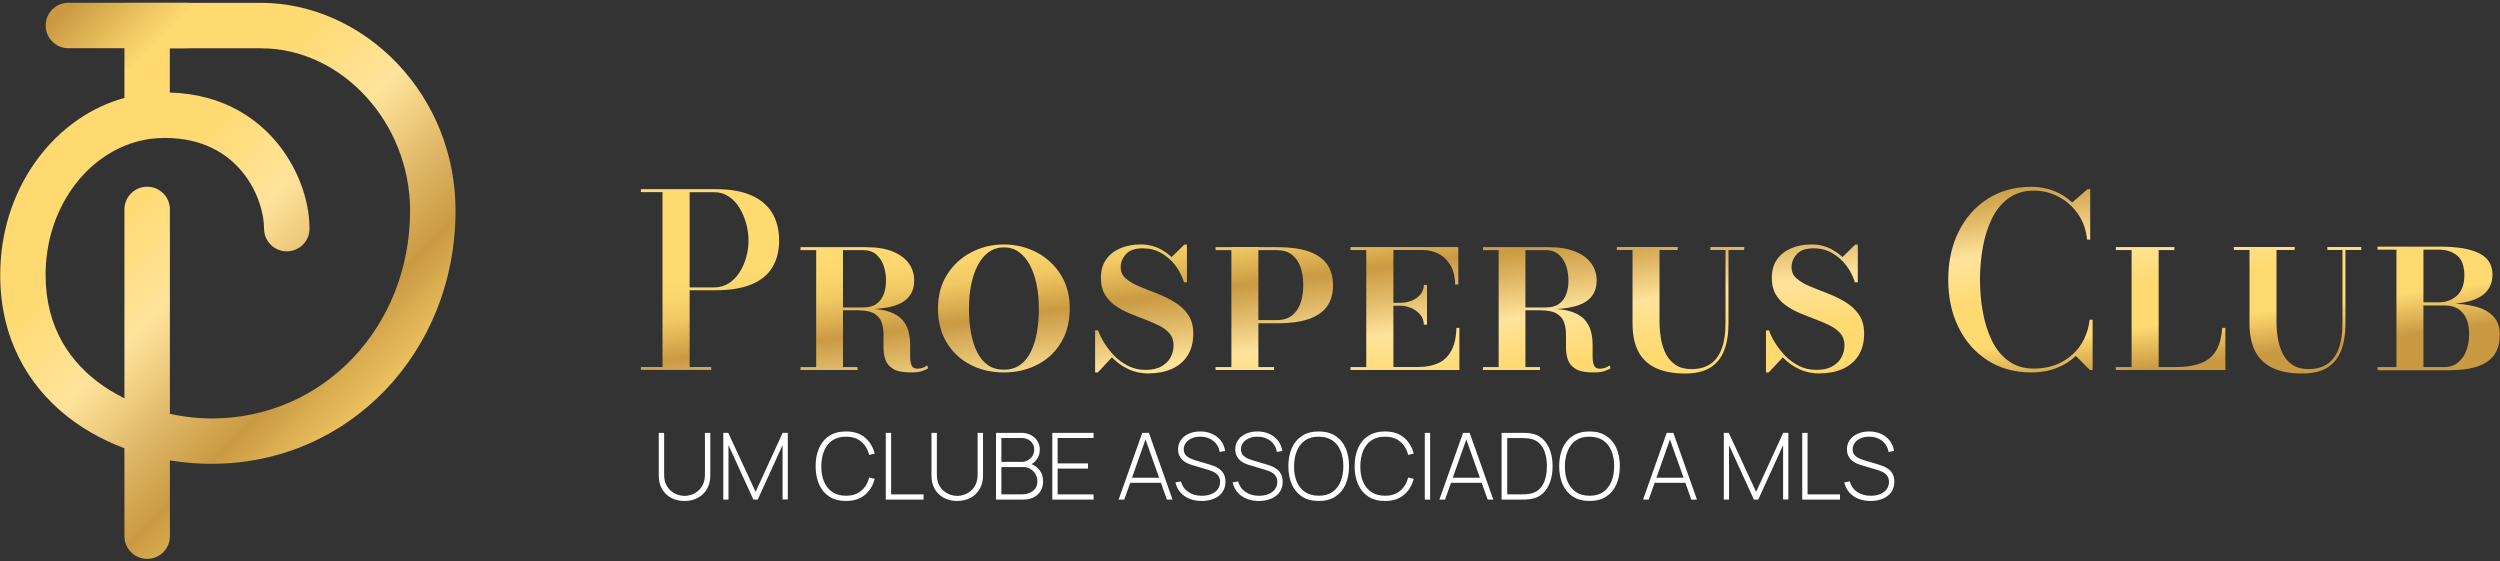
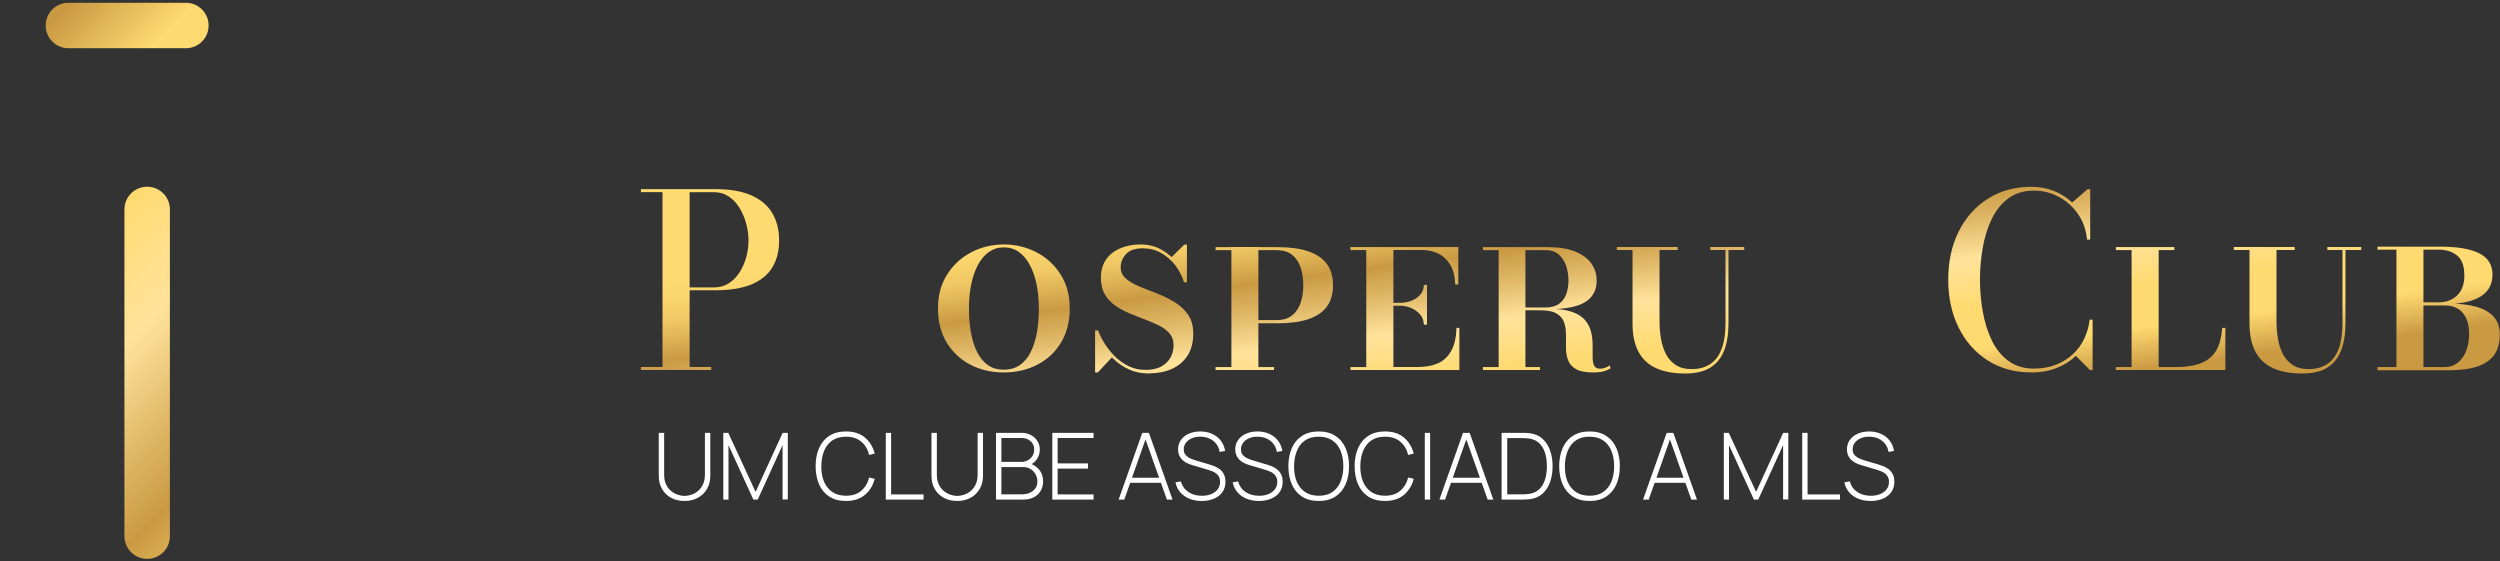
<svg xmlns="http://www.w3.org/2000/svg" width="352" height="79" viewBox="0 0 352 79" fill="none">
  <rect x="0" y="0" width="352" height="79" fill="#333333" stroke="none" />
  <path d="M96.382 70.536C95.677 70.536 95.051 70.39 94.502 70.099C93.959 69.803 93.53 69.39 93.217 68.859C92.908 68.324 92.754 67.697 92.754 66.98V60.944H93.511V66.823C93.511 67.358 93.6 67.817 93.778 68.2C93.961 68.578 94.196 68.887 94.483 69.126C94.774 69.366 95.085 69.542 95.416 69.655C95.751 69.768 96.073 69.825 96.382 69.825C96.691 69.825 97.013 69.768 97.347 69.655C97.682 69.542 97.993 69.366 98.281 69.126C98.568 68.887 98.8 68.578 98.979 68.2C99.161 67.817 99.253 67.358 99.253 66.823V60.944H100.01V66.98C100.01 67.693 99.853 68.317 99.54 68.852C99.231 69.383 98.802 69.796 98.254 70.092C97.711 70.388 97.086 70.536 96.382 70.536ZM101.84 70.34V60.944H102.539L106.388 69.257L110.199 60.944H110.923V70.327H110.186V62.673L106.688 70.34H106.075L102.571 62.673V70.34H101.84ZM119.114 70.536C118.179 70.536 117.393 70.329 116.758 69.916C116.123 69.498 115.645 68.922 115.323 68.187C115.001 67.452 114.84 66.603 114.84 65.642C114.84 64.681 115.001 63.832 115.323 63.097C115.645 62.362 116.123 61.788 116.758 61.375C117.393 60.957 118.179 60.748 119.114 60.748C120.206 60.748 121.091 61.031 121.769 61.596C122.452 62.162 122.916 62.919 123.159 63.867L122.383 64.056C122.183 63.269 121.809 62.645 121.261 62.184C120.717 61.718 120.001 61.486 119.114 61.486C118.344 61.486 117.702 61.662 117.189 62.014C116.68 62.367 116.295 62.856 116.034 63.482C115.777 64.109 115.647 64.829 115.643 65.642C115.634 66.456 115.758 67.175 116.014 67.802C116.275 68.424 116.665 68.913 117.182 69.27C117.7 69.622 118.344 69.799 119.114 69.799C120.001 69.799 120.717 69.566 121.261 69.1C121.809 68.635 122.183 68.011 122.383 67.228L123.159 67.417C122.916 68.365 122.452 69.122 121.769 69.688C121.091 70.253 120.206 70.536 119.114 70.536ZM124.719 70.34V60.944H125.47V69.609H130.037V70.34H124.719ZM134.78 70.536C134.075 70.536 133.449 70.39 132.901 70.099C132.357 69.803 131.928 69.39 131.615 68.859C131.306 68.324 131.152 67.697 131.152 66.98V60.944H131.909V66.823C131.909 67.358 131.998 67.817 132.176 68.2C132.359 68.578 132.594 68.887 132.881 69.126C133.173 69.366 133.484 69.542 133.814 69.655C134.149 69.768 134.471 69.825 134.78 69.825C135.089 69.825 135.411 69.768 135.746 69.655C136.08 69.542 136.392 69.366 136.679 69.126C136.966 68.887 137.198 68.578 137.377 68.2C137.559 67.817 137.651 67.358 137.651 66.823V60.944H138.408V66.98C138.408 67.693 138.251 68.317 137.938 68.852C137.629 69.383 137.201 69.796 136.653 70.092C136.109 70.388 135.485 70.536 134.78 70.536ZM140.239 70.34V60.944H143.834C144.321 60.944 144.758 61.048 145.145 61.257C145.537 61.462 145.843 61.742 146.065 62.099C146.292 62.456 146.405 62.858 146.405 63.306C146.405 63.811 146.265 64.265 145.987 64.67C145.709 65.07 145.339 65.351 144.878 65.511L144.852 65.198C145.469 65.385 145.959 65.699 146.32 66.138C146.685 66.573 146.868 67.112 146.868 67.756C146.868 68.296 146.748 68.759 146.509 69.146C146.274 69.529 145.948 69.825 145.53 70.033C145.113 70.238 144.639 70.34 144.108 70.34H140.239ZM140.995 69.603H143.86C144.277 69.603 144.652 69.531 144.982 69.387C145.317 69.244 145.58 69.037 145.772 68.767C145.967 68.498 146.065 68.172 146.065 67.789C146.065 67.41 145.976 67.069 145.798 66.764C145.624 66.456 145.387 66.212 145.087 66.034C144.786 65.851 144.449 65.76 144.075 65.76H140.995V69.603ZM140.995 65.035H143.827C144.154 65.035 144.451 64.959 144.721 64.807C144.995 64.655 145.213 64.448 145.374 64.187C145.535 63.922 145.615 63.619 145.615 63.28C145.615 62.797 145.443 62.408 145.1 62.112C144.76 61.816 144.336 61.668 143.827 61.668H140.995V65.035ZM148.165 70.34V60.944H153.973V61.675H148.916V65.244H153.19V65.975H148.916V69.609H153.973V70.34H148.165ZM157.504 70.34L160.832 60.944H161.765L165.093 70.34H164.297L161.1 61.336H161.478L158.3 70.34H157.504ZM158.881 67.978V67.267H163.71V67.978H158.881ZM169.198 70.536C168.554 70.536 167.973 70.429 167.456 70.216C166.942 70.003 166.516 69.701 166.177 69.309C165.842 68.918 165.618 68.452 165.505 67.913L166.275 67.782C166.436 68.409 166.779 68.902 167.306 69.263C167.836 69.624 168.474 69.805 169.217 69.805C169.722 69.805 170.168 69.725 170.555 69.564C170.942 69.403 171.245 69.176 171.462 68.885C171.68 68.589 171.788 68.246 171.788 67.854C171.788 67.571 171.736 67.334 171.632 67.143C171.532 66.951 171.401 66.795 171.24 66.673C171.079 66.547 170.907 66.447 170.725 66.373C170.542 66.294 170.37 66.231 170.209 66.184L167.847 65.479C167.534 65.388 167.253 65.275 167.005 65.14C166.762 65 166.555 64.842 166.386 64.663C166.22 64.481 166.092 64.274 166.001 64.043C165.914 63.813 165.87 63.556 165.87 63.273C165.87 62.769 166.005 62.327 166.275 61.949C166.544 61.57 166.914 61.277 167.384 61.068C167.858 60.855 168.402 60.748 169.015 60.748C169.633 60.753 170.188 60.868 170.679 61.094C171.171 61.316 171.573 61.631 171.886 62.04C172.204 62.449 172.408 62.934 172.5 63.495L171.723 63.632C171.662 63.202 171.506 62.825 171.253 62.504C171.005 62.182 170.688 61.931 170.301 61.753C169.913 61.575 169.483 61.486 169.009 61.486C168.552 61.481 168.147 61.557 167.795 61.714C167.447 61.871 167.173 62.082 166.973 62.347C166.773 62.612 166.673 62.912 166.673 63.247C166.673 63.595 166.766 63.874 166.953 64.083C167.145 64.287 167.377 64.448 167.651 64.565C167.93 64.683 168.195 64.779 168.448 64.853L170.34 65.414C170.518 65.466 170.731 65.54 170.979 65.635C171.227 65.731 171.471 65.868 171.71 66.047C171.949 66.221 172.147 66.453 172.304 66.745C172.465 67.032 172.545 67.393 172.545 67.828C172.545 68.25 172.465 68.628 172.304 68.963C172.143 69.298 171.912 69.583 171.612 69.818C171.312 70.049 170.957 70.225 170.549 70.347C170.14 70.473 169.689 70.536 169.198 70.536ZM177.252 70.536C176.608 70.536 176.028 70.429 175.51 70.216C174.997 70.003 174.57 69.701 174.231 69.309C173.896 68.918 173.672 68.452 173.559 67.913L174.329 67.782C174.49 68.409 174.834 68.902 175.36 69.263C175.891 69.624 176.528 69.805 177.272 69.805C177.776 69.805 178.222 69.725 178.609 69.564C178.997 69.403 179.299 69.176 179.516 68.885C179.734 68.589 179.843 68.246 179.843 67.854C179.843 67.571 179.79 67.334 179.686 67.143C179.586 66.951 179.455 66.795 179.294 66.673C179.134 66.547 178.962 66.447 178.779 66.373C178.596 66.294 178.424 66.231 178.264 66.184L175.901 65.479C175.588 65.388 175.308 65.275 175.06 65.14C174.816 65 174.61 64.842 174.44 64.663C174.275 64.481 174.146 64.274 174.055 64.043C173.968 63.813 173.924 63.556 173.924 63.273C173.924 62.769 174.059 62.327 174.329 61.949C174.599 61.57 174.968 61.277 175.438 61.068C175.912 60.855 176.456 60.748 177.069 60.748C177.687 60.753 178.242 60.868 178.733 61.094C179.225 61.316 179.627 61.631 179.94 62.04C180.258 62.449 180.462 62.934 180.554 63.495L179.777 63.632C179.716 63.202 179.56 62.825 179.308 62.504C179.06 62.182 178.742 61.931 178.355 61.753C177.968 61.575 177.537 61.486 177.063 61.486C176.606 61.481 176.202 61.557 175.849 61.714C175.501 61.871 175.227 62.082 175.027 62.347C174.827 62.612 174.727 62.912 174.727 63.247C174.727 63.595 174.821 63.874 175.008 64.083C175.199 64.287 175.432 64.448 175.706 64.565C175.984 64.683 176.249 64.779 176.502 64.853L178.394 65.414C178.572 65.466 178.786 65.54 179.033 65.635C179.281 65.731 179.525 65.868 179.764 66.047C180.004 66.221 180.201 66.453 180.358 66.745C180.519 67.032 180.599 67.393 180.599 67.828C180.599 68.25 180.519 68.628 180.358 68.963C180.197 69.298 179.967 69.583 179.666 69.818C179.366 70.049 179.012 70.225 178.603 70.347C178.194 70.473 177.744 70.536 177.252 70.536ZM185.676 70.536C184.741 70.536 183.956 70.329 183.321 69.916C182.686 69.498 182.207 68.922 181.885 68.187C181.564 67.452 181.403 66.603 181.403 65.642C181.403 64.681 181.564 63.832 181.885 63.097C182.207 62.362 182.686 61.788 183.321 61.375C183.956 60.957 184.741 60.748 185.676 60.748C186.612 60.748 187.395 60.957 188.025 61.375C188.661 61.788 189.139 62.362 189.461 63.097C189.783 63.832 189.944 64.681 189.944 65.642C189.944 66.603 189.783 67.452 189.461 68.187C189.139 68.922 188.661 69.498 188.025 69.916C187.395 70.329 186.612 70.536 185.676 70.536ZM185.676 69.799C186.446 69.803 187.088 69.629 187.601 69.276C188.115 68.92 188.5 68.428 188.756 67.802C189.013 67.175 189.141 66.456 189.141 65.642C189.141 64.829 189.013 64.109 188.756 63.482C188.5 62.856 188.115 62.367 187.601 62.014C187.088 61.662 186.446 61.486 185.676 61.486C184.907 61.481 184.265 61.655 183.752 62.008C183.243 62.36 182.86 62.852 182.603 63.482C182.347 64.109 182.214 64.829 182.205 65.642C182.196 66.456 182.32 67.175 182.577 67.802C182.838 68.424 183.227 68.913 183.745 69.27C184.263 69.622 184.907 69.799 185.676 69.799ZM195.005 70.536C194.07 70.536 193.285 70.329 192.65 69.916C192.015 69.498 191.536 68.922 191.214 68.187C190.892 67.452 190.731 66.603 190.731 65.642C190.731 64.681 190.892 63.832 191.214 63.097C191.536 62.362 192.015 61.788 192.65 61.375C193.285 60.957 194.07 60.748 195.005 60.748C196.097 60.748 196.982 61.031 197.661 61.596C198.344 62.162 198.807 62.919 199.051 63.867L198.274 64.056C198.074 63.269 197.7 62.645 197.152 62.184C196.608 61.718 195.893 61.486 195.005 61.486C194.235 61.486 193.594 61.662 193.08 62.014C192.571 62.367 192.186 62.856 191.925 63.482C191.669 64.109 191.538 64.829 191.534 65.642C191.525 66.456 191.649 67.175 191.906 67.802C192.167 68.424 192.556 68.913 193.074 69.27C193.591 69.622 194.235 69.799 195.005 69.799C195.893 69.799 196.608 69.566 197.152 69.1C197.7 68.635 198.074 68.011 198.274 67.228L199.051 67.417C198.807 68.365 198.344 69.122 197.661 69.688C196.982 70.253 196.097 70.536 195.005 70.536ZM200.611 70.34V60.944H201.361V70.34H200.611ZM202.67 70.34L205.997 60.944H206.93L210.258 70.34H209.462L206.265 61.336H206.643L203.466 70.34H202.67ZM204.046 67.978V67.267H208.875V67.978H204.046ZM211.427 70.34V60.944H214.226C214.335 60.944 214.511 60.946 214.755 60.951C215.003 60.955 215.238 60.974 215.46 61.009C216.164 61.105 216.749 61.37 217.215 61.805C217.68 62.236 218.028 62.784 218.259 63.45C218.489 64.111 218.605 64.842 218.605 65.642C218.605 66.447 218.489 67.182 218.259 67.847C218.028 68.509 217.68 69.055 217.215 69.485C216.749 69.916 216.164 70.179 215.46 70.275C215.238 70.305 215.001 70.325 214.748 70.334C214.501 70.338 214.327 70.34 214.226 70.34H211.427ZM212.217 69.603H214.226C214.422 69.603 214.625 69.598 214.833 69.59C215.042 69.577 215.22 69.557 215.368 69.531C215.951 69.427 216.421 69.196 216.778 68.839C217.134 68.478 217.393 68.024 217.554 67.476C217.72 66.923 217.802 66.312 217.802 65.642C217.802 64.968 217.72 64.357 217.554 63.809C217.389 63.256 217.128 62.801 216.771 62.445C216.415 62.084 215.947 61.853 215.368 61.753C215.22 61.727 215.038 61.71 214.82 61.701C214.607 61.688 214.409 61.681 214.226 61.681H212.217V69.603ZM223.807 70.536C222.872 70.536 222.087 70.329 221.451 69.916C220.816 69.498 220.338 68.922 220.016 68.187C219.694 67.452 219.533 66.603 219.533 65.642C219.533 64.681 219.694 63.832 220.016 63.097C220.338 62.362 220.816 61.788 221.451 61.375C222.087 60.957 222.872 60.748 223.807 60.748C224.742 60.748 225.525 60.957 226.156 61.375C226.791 61.788 227.27 62.362 227.591 63.097C227.913 63.832 228.074 64.681 228.074 65.642C228.074 66.603 227.913 67.452 227.591 68.187C227.27 68.922 226.791 69.498 226.156 69.916C225.525 70.329 224.742 70.536 223.807 70.536ZM223.807 69.799C224.577 69.803 225.219 69.629 225.732 69.276C226.245 68.92 226.63 68.428 226.887 67.802C227.143 67.175 227.272 66.456 227.272 65.642C227.272 64.829 227.143 64.109 226.887 63.482C226.63 62.856 226.245 62.367 225.732 62.014C225.219 61.662 224.577 61.486 223.807 61.486C223.037 61.481 222.395 61.655 221.882 62.008C221.373 62.36 220.99 62.852 220.734 63.482C220.477 64.109 220.344 64.829 220.336 65.642C220.327 66.456 220.451 67.175 220.708 67.802C220.969 68.424 221.358 68.913 221.876 69.27C222.393 69.622 223.037 69.799 223.807 69.799ZM231.344 70.34L234.672 60.944H235.605L238.932 70.34H238.136L234.939 61.336H235.318L232.14 70.34H231.344ZM232.721 67.978V67.267H237.549V67.978H232.721ZM242.714 70.34V60.944H243.412L247.262 69.257L251.073 60.944H251.797V70.327H251.06V62.673L247.562 70.34H246.949L243.445 62.673V70.34H242.714ZM253.754 70.34V60.944H254.504V69.609H259.072V70.34H253.754ZM263.377 70.536C262.733 70.536 262.153 70.429 261.635 70.216C261.122 70.003 260.695 69.701 260.356 69.309C260.021 68.918 259.797 68.452 259.684 67.913L260.454 67.782C260.615 68.409 260.958 68.902 261.485 69.263C262.016 69.624 262.653 69.805 263.397 69.805C263.901 69.805 264.347 69.725 264.734 69.564C265.121 69.403 265.424 69.176 265.641 68.885C265.859 68.589 265.968 68.246 265.968 67.854C265.968 67.571 265.915 67.334 265.811 67.143C265.711 66.951 265.58 66.795 265.419 66.673C265.258 66.547 265.087 66.447 264.904 66.373C264.721 66.294 264.549 66.231 264.388 66.184L262.026 65.479C261.713 65.388 261.433 65.275 261.185 65.14C260.941 65 260.734 64.842 260.565 64.663C260.4 64.481 260.271 64.274 260.18 64.043C260.093 63.813 260.049 63.556 260.049 63.273C260.049 62.769 260.184 62.327 260.454 61.949C260.724 61.57 261.093 61.277 261.563 61.068C262.037 60.855 262.581 60.748 263.194 60.748C263.812 60.753 264.367 60.868 264.858 61.094C265.35 61.316 265.752 61.631 266.065 62.04C266.383 62.449 266.587 62.934 266.679 63.495L265.902 63.632C265.841 63.202 265.685 62.825 265.432 62.504C265.185 62.182 264.867 61.931 264.48 61.753C264.093 61.575 263.662 61.486 263.188 61.486C262.731 61.481 262.327 61.557 261.974 61.714C261.626 61.871 261.352 62.082 261.152 62.347C260.952 62.612 260.852 62.912 260.852 63.247C260.852 63.595 260.945 63.874 261.132 64.083C261.324 64.287 261.557 64.448 261.831 64.565C262.109 64.683 262.374 64.779 262.627 64.853L264.519 65.414C264.697 65.466 264.91 65.54 265.158 65.635C265.406 65.731 265.65 65.868 265.889 66.047C266.128 66.221 266.326 66.453 266.483 66.745C266.644 67.032 266.724 67.393 266.724 67.828C266.724 68.25 266.644 68.628 266.483 68.963C266.322 69.298 266.091 69.583 265.791 69.818C265.491 70.049 265.137 70.225 264.728 70.347C264.319 70.473 263.869 70.536 263.377 70.536Z" fill="white" />
-   <path d="M29.84 65.31C15.03 65.31 0.03 56.18 0.03 38.72C0.03 32.88 1.74 27.38 4.97 22.82C6.68 20.4 8.75 18.36 11.11 16.76C13.11 15.4 15.26 14.41 17.52 13.79V0.4H36.75C43.78 0.4 50.77 3.51 55.93 8.93C61.22 14.49 64.14 21.85 64.14 29.65C64.14 49.64 49.07 65.3 29.84 65.3V65.31ZM21.12 19.56C18.83 19.88 16.68 20.72 14.7 22.06C12.98 23.22 11.46 24.72 10.19 26.51C7.73 29.99 6.42 34.21 6.42 38.72C6.42 53.54 20.42 58.92 29.83 58.92C45.48 58.92 57.74 46.07 57.74 29.66C57.74 17.27 48.13 6.8 36.75 6.8H23.91V13.03C31.6 13.24 36.27 16.87 38.86 19.93C41.81 23.42 43.58 28.01 43.58 32.19C43.58 33.96 42.15 35.39 40.38 35.39C38.61 35.39 37.18 33.96 37.18 32.19C37.18 28.02 33.76 19.42 23.2 19.42C22.53 19.42 21.85 19.47 21.21 19.55C21.18 19.55 21.14 19.55 21.11 19.56H21.12Z" fill="url(#paint0_linear_673_198)" />
  <path d="M20.721 78.69C18.951 78.69 17.52 77.26 17.52 75.49V29.49C17.52 27.72 18.951 26.29 20.721 26.29C22.491 26.29 23.921 27.72 23.921 29.49V75.49C23.921 77.26 22.491 78.69 20.721 78.69Z" fill="url(#paint1_linear_673_198)" />
  <path d="M26.171 6.79H9.631C7.861 6.79 6.431 5.36 6.431 3.59C6.431 1.82 7.861 0.39 9.631 0.39H26.171C27.941 0.39 29.371 1.82 29.371 3.59C29.371 5.36 27.941 6.79 26.171 6.79Z" fill="url(#paint2_linear_673_198)" />
  <path d="M100.72 26.63C102.8 26.63 104.5 26.93 105.82 27.52C107.14 28.11 108.12 28.95 108.75 30.03C109.38 31.11 109.7 32.39 109.7 33.86C109.7 35.33 109.38 36.59 108.75 37.64C108.12 38.69 107.14 39.49 105.82 40.04C104.5 40.59 102.8 40.87 100.72 40.87H97.1V51.67H100.14V52.09H90.24V51.67H93.28V27.05H90.24V26.63H100.72ZM97.1 40.47H100.53C101.32 40.47 102.02 40.27 102.63 39.88C103.24 39.48 103.74 38.96 104.15 38.31C104.56 37.66 104.87 36.95 105.08 36.17C105.29 35.39 105.39 34.63 105.39 33.87C105.39 33.11 105.29 32.33 105.08 31.54C104.87 30.74 104.56 30 104.15 29.32C103.74 28.64 103.24 28.09 102.63 27.68C102.02 27.27 101.33 27.06 100.53 27.06H97.1V40.47Z" fill="url(#paint3_linear_673_198)" />
-   <path d="M117.38 43.54V43.29H121.54C122.32 43.29 122.95 43.12 123.42 42.78C123.89 42.44 124.23 41.98 124.44 41.4C124.65 40.82 124.75 40.19 124.75 39.5C124.75 38.81 124.65 38.14 124.44 37.49C124.23 36.84 123.89 36.3 123.42 35.87C122.95 35.44 122.32 35.22 121.54 35.22H112.71V34.8H121.9C123.41 34.8 124.67 35 125.68 35.41C126.69 35.82 127.45 36.38 127.96 37.08C128.46 37.79 128.72 38.59 128.72 39.5C128.72 40.86 128.18 41.87 127.09 42.54C126 43.21 124.24 43.54 121.79 43.54H117.39H117.38ZM112.71 52.1V51.68H120.74V52.1H112.71ZM114.92 52.1V34.8H118.69V52.1H114.92ZM128.25 52.44C127.15 52.44 126.33 52.28 125.79 51.96C125.25 51.64 124.88 51.22 124.69 50.7C124.5 50.18 124.4 49.61 124.4 48.99C124.4 48.37 124.4 47.76 124.4 47.14C124.4 46.52 124.32 45.95 124.15 45.43C123.98 44.91 123.64 44.49 123.12 44.17C122.6 43.85 121.81 43.69 120.73 43.69H117.37V43.47H121.97C123.35 43.47 124.45 43.62 125.28 43.92C126.11 44.22 126.72 44.62 127.13 45.13C127.54 45.63 127.81 46.19 127.95 46.79C128.09 47.39 128.15 47.99 128.15 48.59V50.24C128.15 50.74 128.22 51.14 128.35 51.45C128.49 51.76 128.76 51.91 129.18 51.91C129.44 51.91 129.68 51.87 129.9 51.79C130.12 51.71 130.34 51.6 130.55 51.45L130.69 51.86C130.42 52.02 130.11 52.15 129.76 52.27C129.41 52.38 128.9 52.44 128.23 52.44H128.25Z" fill="url(#paint4_linear_673_198)" />
  <path d="M141.34 52.44C139.59 52.44 138.01 52.07 136.61 51.34C135.21 50.61 134.11 49.57 133.29 48.22C132.47 46.87 132.07 45.28 132.07 43.43C132.07 41.58 132.5 39.99 133.36 38.64C134.22 37.29 135.36 36.25 136.76 35.52C138.16 34.79 139.69 34.42 141.34 34.42C142.99 34.42 144.52 34.79 145.93 35.52C147.34 36.25 148.47 37.29 149.33 38.64C150.19 39.99 150.62 41.58 150.62 43.43C150.62 45.28 150.21 46.87 149.4 48.22C148.59 49.57 147.48 50.61 146.07 51.34C144.66 52.07 143.09 52.44 141.33 52.44H141.34ZM141.34 52.05C142.22 52.05 142.98 51.83 143.6 51.4C144.22 50.96 144.73 50.36 145.12 49.57C145.51 48.79 145.8 47.88 145.99 46.84C146.18 45.8 146.27 44.67 146.27 43.44C146.27 42.21 146.16 41.09 145.95 40.04C145.73 39 145.42 38.09 145 37.31C144.58 36.53 144.07 35.92 143.45 35.48C142.84 35.04 142.14 34.83 141.34 34.83C140.54 34.83 139.85 35.05 139.23 35.48C138.62 35.92 138.11 36.52 137.69 37.31C137.28 38.09 136.96 39 136.75 40.04C136.53 41.08 136.43 42.21 136.43 43.44C136.43 44.67 136.52 45.79 136.71 46.84C136.9 47.88 137.19 48.79 137.58 49.57C137.97 50.35 138.47 50.96 139.09 51.4C139.71 51.84 140.46 52.05 141.34 52.05Z" fill="url(#paint5_linear_673_198)" />
  <path d="M161.801 52.59C160.751 52.59 159.8 52.4 158.96 52.01C158.12 51.63 157.391 51.13 156.771 50.53C156.151 49.93 155.62 49.27 155.19 48.56C154.76 47.85 154.43 47.17 154.19 46.52H154.611C154.821 47.11 155.131 47.72 155.531 48.36C155.931 49 156.41 49.6 156.97 50.17C157.54 50.74 158.181 51.19 158.901 51.55C159.621 51.9 160.411 52.08 161.271 52.08C162.191 52.08 162.941 51.92 163.521 51.59C164.101 51.26 164.541 50.83 164.821 50.31C165.101 49.78 165.24 49.22 165.24 48.62C165.24 47.96 165.06 47.41 164.69 46.97C164.32 46.53 163.83 46.16 163.22 45.85C162.61 45.54 161.94 45.26 161.21 44.98C160.48 44.7 159.751 44.42 159.031 44.12C158.311 43.82 157.631 43.46 157.021 43.02C156.401 42.59 155.911 42.06 155.551 41.43C155.191 40.8 155.01 40.03 155.01 39.11C155.01 38.1 155.25 37.25 155.72 36.56C156.19 35.87 156.86 35.34 157.71 34.97C158.56 34.6 159.531 34.42 160.611 34.42C161.691 34.42 162.681 34.67 163.561 35.17C164.441 35.67 165.191 36.32 165.811 37.12C166.431 37.92 166.871 38.8 167.131 39.75H166.71C166.45 38.89 166.04 38.1 165.49 37.37C164.94 36.65 164.27 36.06 163.49 35.62C162.71 35.18 161.861 34.96 160.931 34.96C159.831 34.96 159.031 35.23 158.541 35.78C158.041 36.32 157.791 36.94 157.791 37.63C157.791 38.28 158.041 38.81 158.531 39.23C159.021 39.65 159.661 40.03 160.431 40.34C161.211 40.66 162.031 40.99 162.901 41.32C163.771 41.66 164.601 42.06 165.371 42.53C166.151 43 166.781 43.59 167.271 44.29C167.761 44.99 168.01 45.88 168.01 46.96C168.01 48.21 167.74 49.24 167.2 50.08C166.66 50.91 165.91 51.53 164.98 51.95C164.04 52.36 162.981 52.57 161.801 52.57V52.59ZM154.19 52.44V46.53C154.5 47.13 154.77 47.63 155.01 48.02C155.25 48.42 155.49 48.78 155.75 49.12C156 49.45 156.301 49.82 156.641 50.23L154.571 52.44H154.2H154.19ZM167.131 39.77C166.891 39.22 166.66 38.76 166.44 38.4C166.22 38.04 165.98 37.71 165.72 37.41C165.46 37.1 165.151 36.75 164.801 36.36L166.75 34.44H167.121V39.77H167.131Z" fill="url(#paint6_linear_673_198)" />
  <path d="M176.25 45.49V45.07H179.76C180.64 45.07 181.36 44.85 181.91 44.42C182.46 43.98 182.86 43.4 183.12 42.65C183.38 41.9 183.5 41.07 183.5 40.15C183.5 39.23 183.37 38.38 183.12 37.64C182.87 36.89 182.46 36.3 181.91 35.87C181.36 35.43 180.64 35.22 179.76 35.22H171.15V34.8H179.88C181.59 34.8 183.02 34.99 184.18 35.38C185.33 35.77 186.21 36.35 186.8 37.14C187.39 37.93 187.69 38.94 187.69 40.17C187.69 41.4 187.39 42.41 186.8 43.2C186.21 43.99 185.33 44.57 184.18 44.95C183.03 45.33 181.59 45.52 179.88 45.52H176.25V45.49ZM171.15 52.1V51.68H179.39V52.1H171.15ZM173.38 52.1V34.78H177.18V52.1H173.38Z" fill="url(#paint7_linear_673_198)" />
  <path d="M205.06 46.16H205.48V52.1H190.15V51.68H192.37V35.21H190.15V34.79H205.33V40.05H204.89C204.86 38.88 204.61 37.94 204.16 37.23C203.71 36.52 203.14 36 202.45 35.68C201.76 35.36 201.03 35.2 200.28 35.2H196.19V51.67H199.76C200.74 51.67 201.63 51.5 202.42 51.17C203.21 50.84 203.83 50.27 204.3 49.46C204.77 48.66 205.03 47.55 205.07 46.15L205.06 46.16ZM200.48 45.7C200.46 45.11 200.27 44.62 199.91 44.23C199.55 43.84 199.13 43.55 198.64 43.35C198.15 43.15 197.68 43.05 197.23 43.05H195.36V42.63H197.23C197.68 42.63 198.15 42.55 198.64 42.38C199.13 42.21 199.55 41.94 199.91 41.56C200.27 41.18 200.46 40.71 200.48 40.12H200.92V45.71H200.48V45.7Z" fill="url(#paint8_linear_673_198)" />
  <path d="M213.47 43.54V43.29H217.63C218.41 43.29 219.04 43.12 219.51 42.78C219.98 42.44 220.32 41.98 220.53 41.4C220.74 40.82 220.84 40.19 220.84 39.5C220.84 38.81 220.74 38.14 220.53 37.49C220.32 36.84 219.98 36.3 219.51 35.87C219.04 35.44 218.41 35.22 217.63 35.22H208.8V34.8H217.99C219.5 34.8 220.76 35 221.77 35.41C222.78 35.82 223.54 36.38 224.05 37.08C224.55 37.79 224.81 38.59 224.81 39.5C224.81 40.86 224.27 41.87 223.18 42.54C222.09 43.21 220.33 43.54 217.88 43.54H213.48H213.47ZM208.8 52.1V51.68H216.83V52.1H208.8ZM211.01 52.1V34.8H214.78V52.1H211.01ZM224.34 52.44C223.24 52.44 222.42 52.28 221.88 51.96C221.34 51.64 220.97 51.22 220.78 50.7C220.59 50.18 220.49 49.61 220.49 48.99C220.49 48.37 220.49 47.76 220.49 47.14C220.49 46.52 220.41 45.95 220.24 45.43C220.07 44.91 219.73 44.49 219.21 44.17C218.69 43.85 217.9 43.69 216.82 43.69H213.46V43.47H218.06C219.44 43.47 220.54 43.62 221.37 43.92C222.2 44.22 222.81 44.62 223.22 45.13C223.63 45.63 223.9 46.19 224.04 46.79C224.18 47.39 224.24 47.99 224.24 48.59V50.24C224.24 50.74 224.31 51.14 224.44 51.45C224.58 51.76 224.85 51.91 225.27 51.91C225.53 51.91 225.77 51.87 225.99 51.79C226.21 51.71 226.43 51.6 226.64 51.45L226.78 51.86C226.51 52.02 226.2 52.15 225.85 52.27C225.5 52.38 224.99 52.44 224.32 52.44H224.34Z" fill="url(#paint9_linear_673_198)" />
  <path d="M227.65 35.2V34.78H236.22V35.2H227.65ZM237.31 52.59C235.65 52.59 234.26 52.34 233.16 51.83C232.06 51.32 231.23 50.54 230.68 49.5C230.13 48.45 229.86 47.14 229.86 45.55V34.78H233.66V45.26C233.66 46.1 233.73 46.92 233.87 47.72C234.01 48.52 234.25 49.24 234.58 49.88C234.91 50.51 235.38 51.02 235.96 51.4C236.55 51.78 237.28 51.97 238.17 51.97C239.22 51.97 240.1 51.73 240.81 51.26C241.52 50.78 242.05 50.07 242.41 49.11C242.77 48.15 242.95 46.97 242.95 45.55V34.78H243.37V45.55C243.37 47.04 243.16 48.32 242.75 49.37C242.34 50.42 241.68 51.22 240.79 51.77C239.9 52.32 238.73 52.59 237.29 52.59H237.31ZM240.82 35.2V34.78H245.59V35.2H240.82Z" fill="url(#paint10_linear_673_198)" />
-   <path d="M256.26 52.59C255.21 52.59 254.26 52.4 253.42 52.01C252.58 51.63 251.85 51.13 251.23 50.53C250.61 49.93 250.08 49.27 249.65 48.56C249.22 47.85 248.89 47.17 248.65 46.52H249.07C249.28 47.11 249.59 47.72 249.99 48.36C250.39 49 250.87 49.6 251.43 50.17C252 50.74 252.64 51.19 253.36 51.55C254.08 51.9 254.87 52.08 255.73 52.08C256.65 52.08 257.4 51.92 257.98 51.59C258.56 51.26 259 50.83 259.28 50.31C259.56 49.78 259.7 49.22 259.7 48.62C259.7 47.96 259.52 47.41 259.15 46.97C258.78 46.53 258.29 46.16 257.68 45.85C257.07 45.54 256.4 45.26 255.67 44.98C254.94 44.7 254.21 44.42 253.49 44.12C252.77 43.82 252.09 43.46 251.48 43.02C250.86 42.59 250.37 42.06 250.01 41.43C249.65 40.8 249.47 40.03 249.47 39.11C249.47 38.1 249.71 37.25 250.18 36.56C250.65 35.87 251.32 35.34 252.17 34.97C253.02 34.6 253.99 34.42 255.07 34.42C256.15 34.42 257.14 34.67 258.02 35.17C258.9 35.67 259.65 36.32 260.27 37.12C260.89 37.92 261.33 38.8 261.59 39.75H261.17C260.91 38.89 260.5 38.1 259.95 37.37C259.4 36.65 258.73 36.06 257.95 35.62C257.17 35.18 256.32 34.96 255.39 34.96C254.29 34.96 253.49 35.23 253 35.78C252.5 36.32 252.25 36.94 252.25 37.63C252.25 38.28 252.5 38.81 252.99 39.23C253.48 39.65 254.12 40.03 254.89 40.34C255.67 40.66 256.49 40.99 257.36 41.32C258.23 41.66 259.06 42.06 259.83 42.53C260.61 43 261.24 43.59 261.73 44.29C262.22 44.99 262.47 45.88 262.47 46.96C262.47 48.21 262.2 49.24 261.66 50.08C261.12 50.91 260.37 51.53 259.44 51.95C258.5 52.36 257.44 52.57 256.26 52.57V52.59ZM248.65 52.44V46.53C248.96 47.13 249.23 47.63 249.47 48.02C249.71 48.42 249.95 48.78 250.21 49.12C250.46 49.45 250.76 49.82 251.1 50.23L249.03 52.44H248.66H248.65ZM261.59 39.77C261.35 39.22 261.12 38.76 260.9 38.4C260.68 38.04 260.44 37.71 260.18 37.41C259.92 37.1 259.61 36.75 259.26 36.36L261.21 34.44H261.58V39.77H261.59Z" fill="url(#paint11_linear_673_198)" />
  <path d="M286.021 52.44C283.671 52.44 281.611 51.87 279.851 50.74C278.091 49.61 276.73 48.06 275.76 46.09C274.79 44.12 274.311 41.88 274.311 39.37C274.311 36.86 274.79 34.6 275.76 32.64C276.73 30.68 278.091 29.13 279.851 28C281.611 26.87 283.671 26.3 286.021 26.3C287.141 26.3 288.191 26.49 289.181 26.88C290.161 27.27 291.02 27.81 291.76 28.51L293.931 26.64H294.301V33.74H293.861C293.721 32.37 293.301 31.17 292.581 30.13C291.861 29.09 290.961 28.29 289.871 27.71C288.781 27.13 287.611 26.84 286.361 26.84C284.961 26.84 283.761 27.2 282.791 27.92C281.811 28.64 281.03 29.6 280.45 30.8C279.87 32 279.441 33.34 279.181 34.83C278.911 36.32 278.781 37.83 278.781 39.37C278.781 40.91 278.911 42.42 279.181 43.91C279.451 45.4 279.87 46.74 280.45 47.94C281.03 49.14 281.811 50.1 282.791 50.82C283.771 51.54 284.961 51.9 286.361 51.9C287.501 51.9 288.54 51.72 289.46 51.36C290.38 51 291.181 50.5 291.861 49.87C292.541 49.24 293.08 48.5 293.47 47.67C293.86 46.84 294.12 45.95 294.22 45.01H294.641V52.11H294.271L292.281 50.11C291.531 50.83 290.621 51.41 289.551 51.82C288.481 52.24 287.3 52.45 286.01 52.45L286.021 52.44Z" fill="url(#paint12_linear_673_198)" />
  <path d="M297.91 52.1V51.68H300.13V35.21H297.91V34.79H306.15V35.21H303.94V51.68H306.3C307.57 51.68 308.62 51.55 309.45 51.29C310.28 51.03 310.94 50.65 311.42 50.16C311.9 49.67 312.25 49.08 312.47 48.41C312.69 47.74 312.83 46.99 312.89 46.16H313.33V52.1H297.91Z" fill="url(#paint13_linear_673_198)" />
  <path d="M314.521 35.2V34.78H323.091V35.2H314.521ZM324.181 52.59C322.521 52.59 321.131 52.34 320.031 51.83C318.931 51.32 318.101 50.54 317.551 49.5C317.001 48.45 316.73 47.14 316.73 45.55V34.78H320.531V45.26C320.531 46.1 320.6 46.92 320.74 47.72C320.88 48.52 321.12 49.24 321.45 49.88C321.78 50.51 322.251 51.02 322.831 51.4C323.421 51.78 324.151 51.97 325.041 51.97C326.091 51.97 326.971 51.73 327.681 51.26C328.391 50.78 328.921 50.07 329.281 49.11C329.641 48.15 329.821 46.97 329.821 45.55V34.78H330.24V45.55C330.24 47.04 330.031 48.32 329.621 49.37C329.211 50.42 328.551 51.22 327.661 51.77C326.771 52.32 325.601 52.59 324.161 52.59H324.181ZM327.69 35.2V34.78H332.46V35.2H327.69Z" fill="url(#paint14_linear_673_198)" />
  <path d="M340.83 42.84V42.57H343.41C344.42 42.57 345.26 42.25 345.95 41.61C346.63 40.97 346.98 40.03 346.98 38.8C346.98 37.46 346.64 36.52 345.95 35.97C345.26 35.42 344.42 35.15 343.41 35.15H334.75V34.73H343.65C346 34.73 347.81 35.04 349.06 35.66C350.31 36.28 350.94 37.28 350.94 38.66C350.94 40.04 350.36 41.1 349.19 41.8C348.02 42.5 346.18 42.85 343.65 42.85H340.83V42.84ZM334.76 52.1V51.68H344.22C344.94 51.68 345.56 51.47 346.08 51.05C346.59 50.63 346.99 50.07 347.25 49.37C347.52 48.67 347.65 47.89 347.65 47.03C347.65 45.74 347.35 44.75 346.75 44.05C346.15 43.35 345.31 43.01 344.22 43.01H340.84V42.74H344.8C346.2 42.74 347.45 42.88 348.53 43.16C349.61 43.44 350.45 43.9 351.06 44.54C351.67 45.18 351.97 46.03 351.97 47.1C351.97 48.24 351.72 49.19 351.21 49.93C350.7 50.67 349.91 51.22 348.85 51.59C347.79 51.95 346.44 52.13 344.81 52.13H334.77L334.76 52.1ZM337.42 52.1V34.73H341.22V52.1H337.42Z" fill="url(#paint15_linear_673_198)" />
  <defs>
    <linearGradient id="paint0_linear_673_198" x1="-3.56" y1="-2.37" x2="64.62" y2="65.81" gradientUnits="userSpaceOnUse">
      <stop offset="0.12" stop-color="#CA9A43" />
      <stop offset="0.25" stop-color="#FFDA71" />
      <stop offset="0.38" stop-color="#FFDA71" />
      <stop offset="0.53" stop-color="#FFE39B" />
      <stop offset="0.65" stop-color="#DFB766" />
      <stop offset="0.74" stop-color="#CA9A43" />
      <stop offset="0.8" stop-color="#DEB254" />
      <stop offset="0.86" stop-color="#F0C864" />
      <stop offset="0.93" stop-color="#FBD56D" />
      <stop offset="0.99" stop-color="#FFDA71" />
    </linearGradient>
    <linearGradient id="paint1_linear_673_198" x1="-18.85" y1="12.91" x2="49.33" y2="81.091" gradientUnits="userSpaceOnUse">
      <stop offset="0.12" stop-color="#CA9A43" />
      <stop offset="0.25" stop-color="#FFDA71" />
      <stop offset="0.38" stop-color="#FFDA71" />
      <stop offset="0.53" stop-color="#FFE39B" />
      <stop offset="0.65" stop-color="#DFB766" />
      <stop offset="0.74" stop-color="#CA9A43" />
      <stop offset="0.8" stop-color="#DEB254" />
      <stop offset="0.86" stop-color="#F0C864" />
      <stop offset="0.93" stop-color="#FBD56D" />
      <stop offset="0.99" stop-color="#FFDA71" />
    </linearGradient>
    <linearGradient id="paint2_linear_673_198" x1="4.181" y1="-10.12" x2="72.361" y2="58.06" gradientUnits="userSpaceOnUse">
      <stop offset="0.12" stop-color="#CA9A43" />
      <stop offset="0.25" stop-color="#FFDA71" />
      <stop offset="0.38" stop-color="#FFDA71" />
      <stop offset="0.53" stop-color="#FFE39B" />
      <stop offset="0.65" stop-color="#DFB766" />
      <stop offset="0.74" stop-color="#CA9A43" />
      <stop offset="0.8" stop-color="#DEB254" />
      <stop offset="0.86" stop-color="#F0C864" />
      <stop offset="0.93" stop-color="#FBD56D" />
      <stop offset="0.99" stop-color="#FFDA71" />
    </linearGradient>
    <linearGradient id="paint3_linear_673_198" x1="105.27" y1="83.16" x2="99.38" y2="38.13" gradientUnits="userSpaceOnUse">
      <stop offset="0.12" stop-color="#CA9A43" />
      <stop offset="0.25" stop-color="#FFDA71" />
      <stop offset="0.38" stop-color="#FFDA71" />
      <stop offset="0.53" stop-color="#FFE39B" />
      <stop offset="0.65" stop-color="#DFB766" />
      <stop offset="0.74" stop-color="#CA9A43" />
      <stop offset="0.8" stop-color="#DEB254" />
      <stop offset="0.86" stop-color="#F0C864" />
      <stop offset="0.93" stop-color="#FBD56D" />
      <stop offset="0.99" stop-color="#FFDA71" />
    </linearGradient>
    <linearGradient id="paint4_linear_673_198" x1="125.44" y1="80.52" x2="119.55" y2="35.5" gradientUnits="userSpaceOnUse">
      <stop offset="0.12" stop-color="#CA9A43" />
      <stop offset="0.25" stop-color="#FFDA71" />
      <stop offset="0.38" stop-color="#FFDA71" />
      <stop offset="0.53" stop-color="#FFE39B" />
      <stop offset="0.65" stop-color="#DFB766" />
      <stop offset="0.74" stop-color="#CA9A43" />
      <stop offset="0.8" stop-color="#DEB254" />
      <stop offset="0.86" stop-color="#F0C864" />
      <stop offset="0.93" stop-color="#FBD56D" />
      <stop offset="0.99" stop-color="#FFDA71" />
    </linearGradient>
    <linearGradient id="paint5_linear_673_198" x1="145.84" y1="77.85" x2="139.96" y2="32.83" gradientUnits="userSpaceOnUse">
      <stop offset="0.12" stop-color="#CA9A43" />
      <stop offset="0.25" stop-color="#FFDA71" />
      <stop offset="0.38" stop-color="#FFDA71" />
      <stop offset="0.53" stop-color="#FFE39B" />
      <stop offset="0.65" stop-color="#DFB766" />
      <stop offset="0.74" stop-color="#CA9A43" />
      <stop offset="0.8" stop-color="#DEB254" />
      <stop offset="0.86" stop-color="#F0C864" />
      <stop offset="0.93" stop-color="#FBD56D" />
      <stop offset="0.99" stop-color="#FFDA71" />
    </linearGradient>
    <linearGradient id="paint6_linear_673_198" x1="164.84" y1="75.37" x2="158.95" y2="30.35" gradientUnits="userSpaceOnUse">
      <stop offset="0.12" stop-color="#CA9A43" />
      <stop offset="0.25" stop-color="#FFDA71" />
      <stop offset="0.38" stop-color="#FFDA71" />
      <stop offset="0.53" stop-color="#FFE39B" />
      <stop offset="0.65" stop-color="#DFB766" />
      <stop offset="0.74" stop-color="#CA9A43" />
      <stop offset="0.8" stop-color="#DEB254" />
      <stop offset="0.86" stop-color="#F0C864" />
      <stop offset="0.93" stop-color="#FBD56D" />
      <stop offset="0.99" stop-color="#FFDA71" />
    </linearGradient>
    <linearGradient id="paint7_linear_673_198" x1="182.97" y1="73" x2="177.08" y2="27.98" gradientUnits="userSpaceOnUse">
      <stop offset="0.12" stop-color="#CA9A43" />
      <stop offset="0.25" stop-color="#FFDA71" />
      <stop offset="0.38" stop-color="#FFDA71" />
      <stop offset="0.53" stop-color="#FFE39B" />
      <stop offset="0.65" stop-color="#DFB766" />
      <stop offset="0.74" stop-color="#CA9A43" />
      <stop offset="0.8" stop-color="#DEB254" />
      <stop offset="0.86" stop-color="#F0C864" />
      <stop offset="0.93" stop-color="#FBD56D" />
      <stop offset="0.99" stop-color="#FFDA71" />
    </linearGradient>
    <linearGradient id="paint8_linear_673_198" x1="201.3" y1="70.61" x2="195.41" y2="25.58" gradientUnits="userSpaceOnUse">
      <stop offset="0.12" stop-color="#CA9A43" />
      <stop offset="0.25" stop-color="#FFDA71" />
      <stop offset="0.38" stop-color="#FFDA71" />
      <stop offset="0.53" stop-color="#FFE39B" />
      <stop offset="0.65" stop-color="#DFB766" />
      <stop offset="0.74" stop-color="#CA9A43" />
      <stop offset="0.8" stop-color="#DEB254" />
      <stop offset="0.86" stop-color="#F0C864" />
      <stop offset="0.93" stop-color="#FBD56D" />
      <stop offset="0.99" stop-color="#FFDA71" />
    </linearGradient>
    <linearGradient id="paint9_linear_673_198" x1="219.91" y1="68.17" x2="214.03" y2="23.15" gradientUnits="userSpaceOnUse">
      <stop offset="0.12" stop-color="#CA9A43" />
      <stop offset="0.25" stop-color="#FFDA71" />
      <stop offset="0.38" stop-color="#FFDA71" />
      <stop offset="0.53" stop-color="#FFE39B" />
      <stop offset="0.65" stop-color="#DFB766" />
      <stop offset="0.74" stop-color="#CA9A43" />
      <stop offset="0.8" stop-color="#DEB254" />
      <stop offset="0.86" stop-color="#F0C864" />
      <stop offset="0.93" stop-color="#FBD56D" />
      <stop offset="0.99" stop-color="#FFDA71" />
    </linearGradient>
    <linearGradient id="paint10_linear_673_198" x1="240.6" y1="65.47" x2="234.72" y2="20.44" gradientUnits="userSpaceOnUse">
      <stop offset="0.12" stop-color="#CA9A43" />
      <stop offset="0.25" stop-color="#FFDA71" />
      <stop offset="0.38" stop-color="#FFDA71" />
      <stop offset="0.53" stop-color="#FFE39B" />
      <stop offset="0.65" stop-color="#DFB766" />
      <stop offset="0.74" stop-color="#CA9A43" />
      <stop offset="0.8" stop-color="#DEB254" />
      <stop offset="0.86" stop-color="#F0C864" />
      <stop offset="0.93" stop-color="#FBD56D" />
      <stop offset="0.99" stop-color="#FFDA71" />
    </linearGradient>
    <linearGradient id="paint11_linear_673_198" x1="257.71" y1="63.23" x2="251.82" y2="18.21" gradientUnits="userSpaceOnUse">
      <stop offset="0.12" stop-color="#CA9A43" />
      <stop offset="0.25" stop-color="#FFDA71" />
      <stop offset="0.38" stop-color="#FFDA71" />
      <stop offset="0.53" stop-color="#FFE39B" />
      <stop offset="0.65" stop-color="#DFB766" />
      <stop offset="0.74" stop-color="#CA9A43" />
      <stop offset="0.8" stop-color="#DEB254" />
      <stop offset="0.86" stop-color="#F0C864" />
      <stop offset="0.93" stop-color="#FBD56D" />
      <stop offset="0.99" stop-color="#FFDA71" />
    </linearGradient>
    <linearGradient id="paint12_linear_673_198" x1="287.671" y1="59.32" x2="281.791" y2="14.29" gradientUnits="userSpaceOnUse">
      <stop offset="0.12" stop-color="#CA9A43" />
      <stop offset="0.25" stop-color="#FFDA71" />
      <stop offset="0.38" stop-color="#FFDA71" />
      <stop offset="0.53" stop-color="#FFE39B" />
      <stop offset="0.65" stop-color="#DFB766" />
      <stop offset="0.74" stop-color="#CA9A43" />
      <stop offset="0.8" stop-color="#DEB254" />
      <stop offset="0.86" stop-color="#F0C864" />
      <stop offset="0.93" stop-color="#FBD56D" />
      <stop offset="0.99" stop-color="#FFDA71" />
    </linearGradient>
    <linearGradient id="paint13_linear_673_198" x1="306.63" y1="56.84" x2="300.74" y2="11.81" gradientUnits="userSpaceOnUse">
      <stop offset="0.12" stop-color="#CA9A43" />
      <stop offset="0.25" stop-color="#FFDA71" />
      <stop offset="0.38" stop-color="#FFDA71" />
      <stop offset="0.53" stop-color="#FFE39B" />
      <stop offset="0.65" stop-color="#DFB766" />
      <stop offset="0.74" stop-color="#CA9A43" />
      <stop offset="0.8" stop-color="#DEB254" />
      <stop offset="0.86" stop-color="#F0C864" />
      <stop offset="0.93" stop-color="#FBD56D" />
      <stop offset="0.99" stop-color="#FFDA71" />
    </linearGradient>
    <linearGradient id="paint14_linear_673_198" x1="326.01" y1="54.3" x2="320.13" y2="9.28" gradientUnits="userSpaceOnUse">
      <stop offset="0.12" stop-color="#CA9A43" />
      <stop offset="0.25" stop-color="#FFDA71" />
      <stop offset="0.38" stop-color="#FFDA71" />
      <stop offset="0.53" stop-color="#FFE39B" />
      <stop offset="0.65" stop-color="#DFB766" />
      <stop offset="0.74" stop-color="#CA9A43" />
      <stop offset="0.8" stop-color="#DEB254" />
      <stop offset="0.86" stop-color="#F0C864" />
      <stop offset="0.93" stop-color="#FBD56D" />
      <stop offset="0.99" stop-color="#FFDA71" />
    </linearGradient>
    <linearGradient id="paint15_linear_673_198" x1="343.73" y1="51.99" x2="337.84" y2="6.96" gradientUnits="userSpaceOnUse">
      <stop offset="0.12" stop-color="#CA9A43" />
      <stop offset="0.25" stop-color="#FFDA71" />
      <stop offset="0.38" stop-color="#FFDA71" />
      <stop offset="0.53" stop-color="#FFE39B" />
      <stop offset="0.65" stop-color="#DFB766" />
      <stop offset="0.74" stop-color="#CA9A43" />
      <stop offset="0.8" stop-color="#DEB254" />
      <stop offset="0.86" stop-color="#F0C864" />
      <stop offset="0.93" stop-color="#FBD56D" />
      <stop offset="0.99" stop-color="#FFDA71" />
    </linearGradient>
  </defs>
</svg>